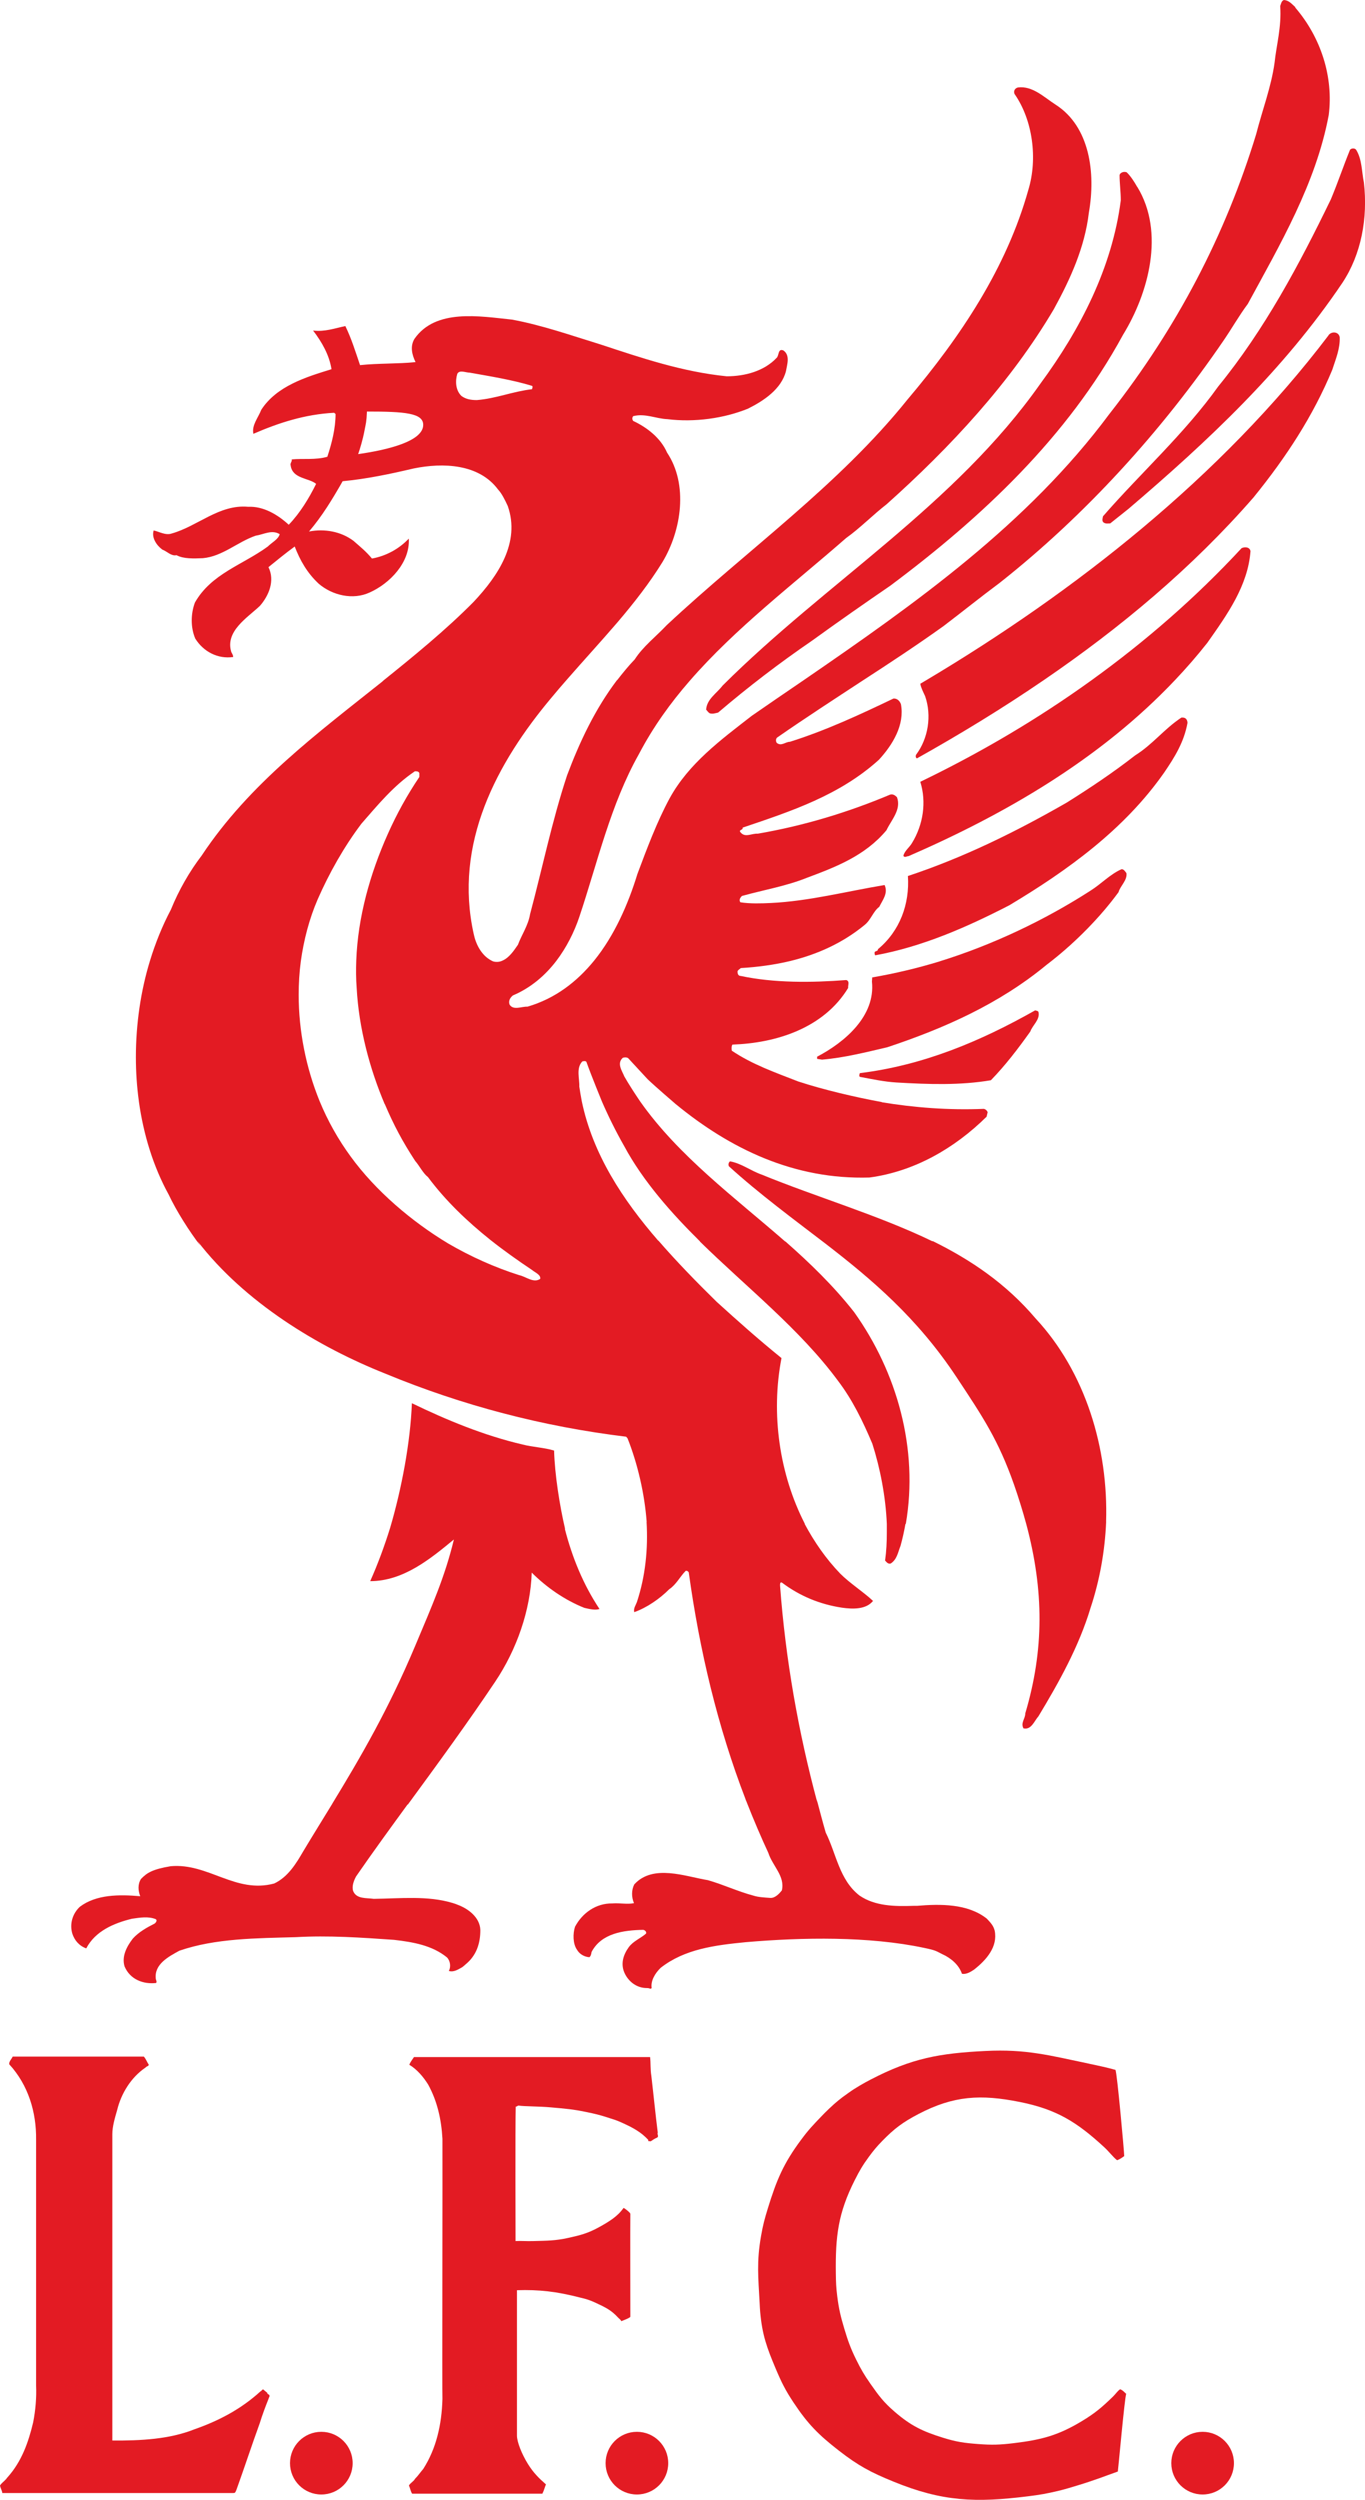
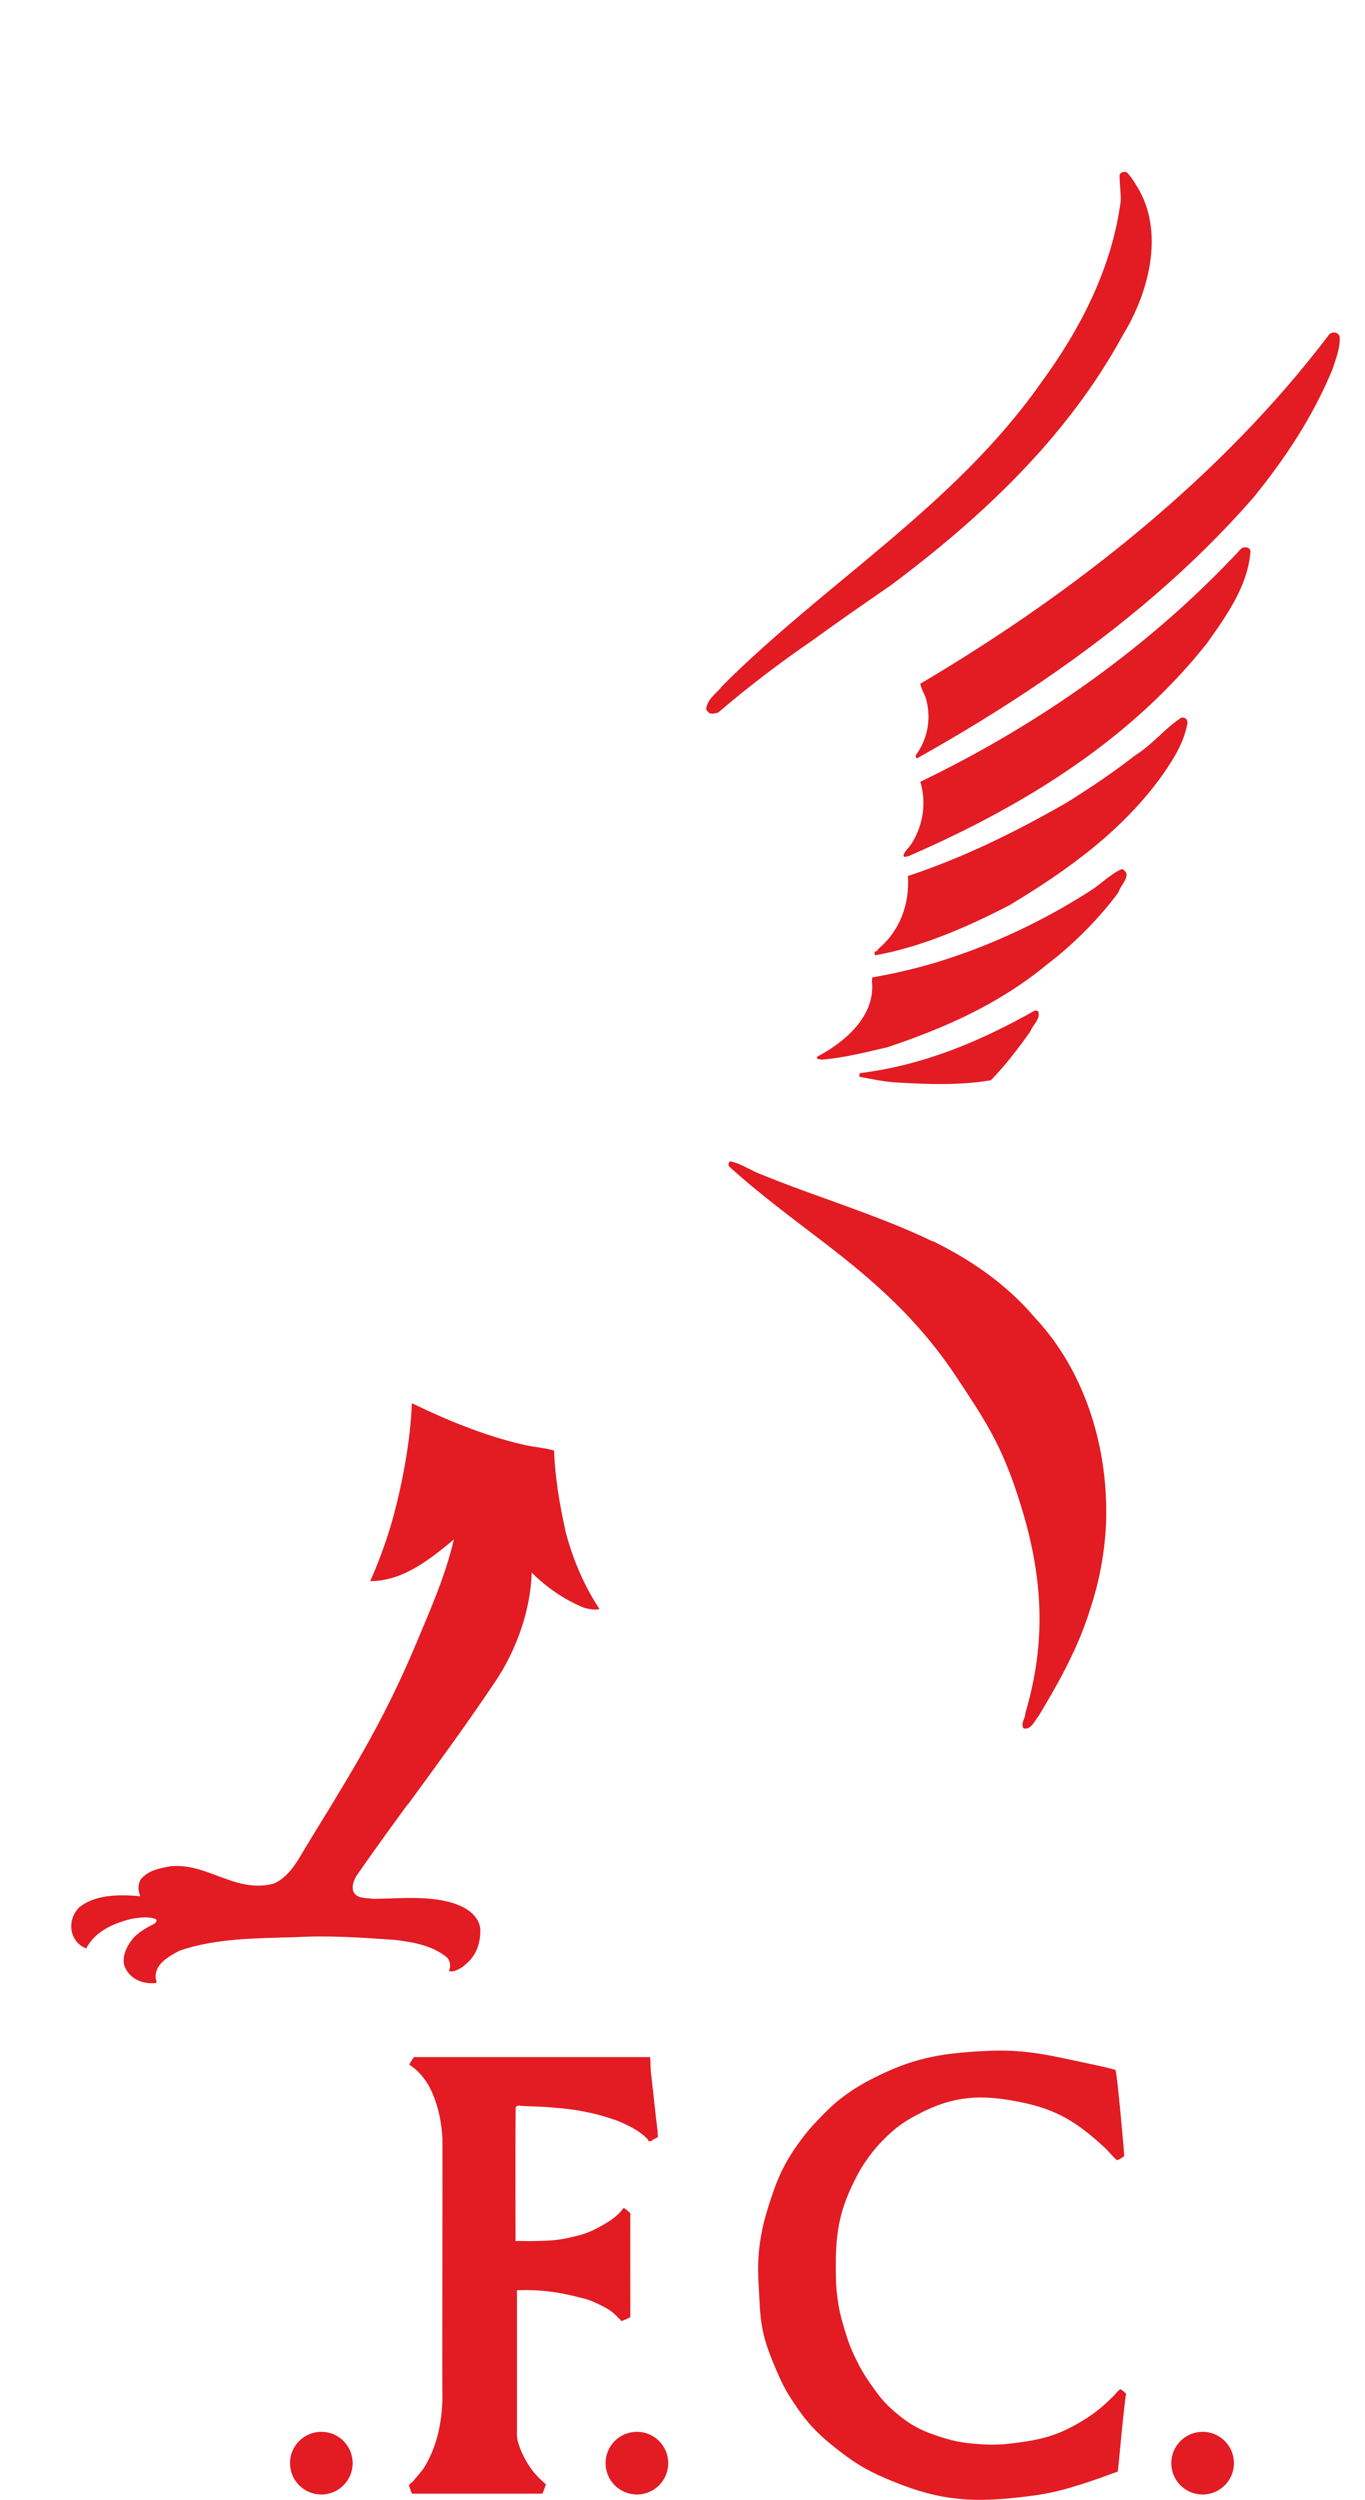
<svg xmlns="http://www.w3.org/2000/svg" id="Layer_2" data-name="Layer 2" viewBox="0 0 234.87 429.88">
  <defs>
    <style>
      .cls-1 {
        fill: #e31b23;
      }
    </style>
  </defs>
  <g id="Layer_1-2" data-name="Layer 1">
    <g>
      <g>
        <path class="cls-1" d="M187.43,354.89c1.77.37,3.05.65,4.5,1.05.28.43,1.51,14.15,1.51,14.83-.39.28-.77.55-1.23.71-.77-.62-1.31-1.41-2.22-2.25-4.72-4.35-8.22-6.51-14.52-7.77-6.7-1.34-11.35-1.1-17.41,2.06-2.71,1.42-4.16,2.49-6.29,4.68-.96.99-1.46,1.6-2.28,2.71-1.07,1.46-1.59,2.36-2.41,3.98-2.88,5.7-3.34,9.67-3.26,16.06.02,1.53.05,2.39.24,3.91.28,2.23.59,3.48,1.23,5.64.64,2.11,1.06,3.29,2.03,5.27.84,1.69,1.38,2.62,2.46,4.16,1.42,2.03,2.28,3.19,4.16,4.8,2.79,2.41,4.81,3.38,8.33,4.47,2.27.71,3.63.9,6.01,1.08,2.4.19,3.78.14,6.16-.15,4.79-.58,7.64-1.32,11.77-3.82,2.26-1.37,3.41-2.36,5.3-4.19.49-.48.77-.96,1.23-1.26.43.15.74.52,1.05.8-.25.31-1.39,13.13-1.45,13.35-2.06.74-4.16,1.55-6.87,2.37-1.31.4-2.05.63-3.39.96-1.98.47-3.12.67-5.14.92-9.05,1.14-14.8.93-23.24-2.53-3.88-1.58-6.03-2.73-9.34-5.3-3.5-2.72-5.35-4.57-7.8-8.26-1.42-2.14-2.08-3.46-3.08-5.83-1.54-3.64-2.33-5.83-2.68-9.77-.05-.58-.06-.9-.09-1.48-.24-4.52-.54-7.14.24-11.59.33-1.88.61-2.93,1.17-4.75,1.51-4.89,2.68-7.7,5.73-11.8,1.21-1.64,2.01-2.48,3.42-3.95.52-.54.81-.84,1.36-1.36,1.23-1.16,1.97-1.77,3.36-2.74.76-.54,1.2-.82,2-1.29.71-.42,1.12-.64,1.85-1.02,7.03-3.65,11.81-4.51,19.72-4.9,7-.35,10.98.75,17.85,2.19h0Z" />
-         <path class="cls-1" d="M24.75,353.66c.37.4.55.96.86,1.41,0,.06-.12.16-.18.22-.19.06-.28.15-.43.28-2.44,1.66-4.16,4.44-4.84,7.28-.4,1.38-.83,2.8-.83,4.16v52.67c4.9.03,9.8-.21,14.15-1.94,4.13-1.45,7.95-3.42,11.37-6.54.16,0,.13-.18.28-.22l.12-.12.74.62c-.03.24.28.21.37.43.09.21-.12.37-.15.59-.55,1.39-1.08,2.78-1.51,4.19-1.39,3.82-2.65,7.68-4.04,11.53-.21.48-.21.49-.65.49H.4c-.06-.46-.31-.8-.4-1.29.25-.43.65-.65,1.04-1.1.06-.03.16-.26.26-.32,2.44-2.74,3.58-5.98,4.41-9.46.4-2.06.59-4.25.5-6.29v-42.32c.06-4.69-1.33-9.37-4.62-12.95-.06-.49.4-.89.59-1.32h22.59Z" />
        <path class="cls-1" d="M111.86,353.72c.12,1.08.03,2.12.21,3.21.37,3.17.71,6.66,1.11,9.8-.15.31.25.65-.12.86-.4.16-.8.43-1.11.65-.15-.12-.49.12-.4-.25-1.23-1.35-2.64-2.11-4.59-2.99-.93-.42-1.49-.58-2.47-.89-1.32-.42-2.09-.61-3.45-.89-2.39-.51-3.78-.61-6.23-.83-2.17-.2-4.53-.15-5.58-.31-.18,0-.31.21-.49.18-.09,2.93-.03,23.12-.03,23.12.99-.06,1.86.04,3.05,0,2.37-.07,3.73-.04,6.04-.55,2.11-.47,3.34-.78,5.24-1.82,1.85-1.02,3.27-1.91,4.25-3.33.25.09,1.08.74,1.17.99-.03,2.68,0,13.05,0,17.72,0,.19-1.57.77-1.57.77-.03-.21-.29-.36-.5-.58-1.21-1.33-2.22-1.8-3.85-2.56-.48-.22-.76-.35-1.26-.52-.51-.18-.81-.24-1.33-.37-4.18-1.09-7.24-1.42-11-1.3v25c0,1.08.81,3.14,1.88,4.87.97,1.56,1.94,2.5,3.11,3.52-.21.49-.34,1.08-.62,1.6h-22.41c-.28-.43-.34-.99-.55-1.39.22-.46.83-.71,1.05-1.17.53-.52.93-1.14,1.42-1.7,2.25-3.52,3.17-7.61,3.3-12.02-.06-.22.03-41.55,0-44.75-.19-3.36-.9-6.5-2.47-9.34-.83-1.33-1.91-2.59-3.23-3.39.18-.49.52-.89.8-1.32h40.63Z" />
        <path class="cls-1" d="M104.2,423.57c0-2.98,2.41-5.39,5.39-5.39s5.39,2.41,5.39,5.39-2.41,5.39-5.39,5.39-5.39-2.41-5.39-5.39h0Z" />
        <path class="cls-1" d="M49.9,423.57c0-2.98,2.41-5.39,5.39-5.39s5.39,2.41,5.39,5.39-2.41,5.39-5.39,5.39-5.39-2.41-5.39-5.39h0Z" />
        <path class="cls-1" d="M201.54,423.57c0-2.98,2.42-5.39,5.39-5.39s5.39,2.41,5.39,5.39-2.41,5.39-5.39,5.39-5.39-2.41-5.39-5.39h0Z" />
      </g>
      <path class="cls-1" d="M103.15,276.68c-2.78-4.17-4.7-8.86-5.96-13.77h.04c-.92-3.97-1.78-9.33-1.89-13.47-1.74-.52-3.68-.59-5.43-1.04-6.65-1.55-13.04-4.2-19.04-7.1-.25,6.73-1.78,14.78-3.74,21.43-.97,3.11-2.1,6.19-3.43,9.17,5.72,0,10.4-3.87,14.4-7.17-1.54,6.4-3.75,11.37-6.71,18.41-4.54,10.77-9.28,18.93-14.22,27.03h.01c-1.64,2.69-3.32,5.38-5.03,8.23-1.16,2-2.59,4.38-4.97,5.49-6.65,1.8-11.36-3.56-17.82-2.97-3.07.52-4.06,1.1-5.1,2.19-.58.9-.51,2-.13,2.97-3.62-.32-7.56-.32-10.39,1.81-1.23,1.15-1.81,2.9-1.29,4.65.38,1.09,1.1,2.04,2.39,2.51,1.54-2.96,4.71-4.33,7.87-5.1,1.35-.19,2.79-.45,4.08.07.31.2.06.58-.2.77-1.28.65-2.7,1.42-3.74,2.58-1.04,1.35-1.94,3.03-1.42,4.78.94,2.24,3.22,3.1,5.43,2.85.19-.26-.06-.52-.06-.78-.26-2.45,2.19-3.75,4.06-4.77,6.2-2.14,13.24-2.14,20.02-2.33,5.62-.33,11.3.07,16.92.46,3.29.38,6.59.96,9.1,3.02.59.59.71,1.63.33,2.33.83.26,1.61-.26,2.31-.65.14-.12.22-.16.52-.44,1.94-1.55,2.59-3.68,2.59-5.95-.07-2.2-2.14-3.69-3.88-4.33-.38-.16-.49-.19-.9-.32-4.26-1.29-8.97-.77-13.56-.71-1.29-.19-2.97.07-3.55-1.35-.26-.83.13-1.8.51-2.51,2.87-4.16,5.86-8.26,8.85-12.36h.06c5.05-6.89,10.35-14.14,15.05-21.16,3.67-5.48,6.06-12.27,6.26-18.72,2.59,2.58,5.68,4.71,9.04,6.06.84.19,1.87.46,2.65.19Z" />
      <path class="cls-1" d="M190.32,261.68c.4-12.57-3.51-25.7-12.14-34.97-5.05-5.95-11.11-10.05-17.65-13.27h-.12c-9.3-4.49-19.92-7.59-29.37-11.46-1.87-.65-3.49-1.94-5.43-2.27-.25.2-.32.52-.2.84,5.17,4.71,11.3,9.23,16.64,13.32,7.97,6.15,15.79,12.75,22.55,22.97,4.51,6.81,7.17,10.77,9.88,18.46.75,2.14,1.52,4.64,2.08,6.69,3.12,11.61,3.07,21.82-.14,32.63,0,.97-.84,1.62-.32,2.59,1.36.32,1.87-1.29,2.58-2.07,3.55-5.88,6.97-12.01,8.97-18.65,1.58-4.77,2.47-9.78,2.68-14.81h-.02Z" />
      <path class="cls-1" d="M178.7,174.08c.25,1.3-1.03,2.2-1.41,3.29-2.07,2.91-4.28,5.81-6.79,8.39-5.29.9-10.72.71-16.21.39-2.19-.13-4.26-.59-6.34-.97-.18-.2-.05-.45,0-.64,10.99-1.36,20.79-5.5,30.17-10.8.19.07.52.07.58.33Z" />
      <path class="cls-1" d="M193.81,150.13c-.2-.26-.46-.71-.85-.65-1.93.85-3.49,2.52-5.23,3.62-8.02,5.18-17.11,9.46-26.16,12.25h.02c-3.75,1.14-7.58,2.05-11.51,2.73l-.05.71c.64,5.95-4.72,10.46-9.43,12.92v.38l.84.13c3.87-.33,7.61-1.29,11.23-2.13,9.75-3.24,19.25-7.43,27.44-14.2.16-.13.34-.26.52-.4h0s.07-.05.11-.09c.09-.07.19-.14.27-.21h0c4.09-3.22,8.34-7.5,11.45-11.77.31-1.1,1.55-2.06,1.36-3.29Z" />
      <path class="cls-1" d="M203.29,123.39c-3.03,2-4.9,4.59-8,6.53-3.81,2.97-7.69,5.55-11.7,8.07-8.78,5.04-17.81,9.49-27.37,12.65.32,4.79-1.36,9.45-5.17,12.6.06.39-.57.25-.57.59,0,.12,0,.32.12.45,8.08-1.48,15.64-4.78,23.06-8.6,10.01-5.99,19.82-13.04,26.67-22.85,1.81-2.65,3.42-5.26,4-8.53-.04-.71-.45-.96-1.03-.9Z" />
      <line class="cls-1" x1="23.92" y1="189.52" x2="23.9" y2="189.34" />
      <path class="cls-1" d="M213.62,94.28c-7.85,8.47-16.53,16.01-25.77,22.67h0c-9.34,6.74-19.27,12.56-29.5,17.49,1.09,3.48.51,7.36-1.42,10.52-.46.78-1.29,1.36-1.49,2.2.2.39.59.06.9.06,16.52-7.19,32.94-16.63,45.85-30.28h0c1.94-2.04,3.79-4.17,5.55-6.4,3.42-4.85,6.98-9.81,7.43-15.76-.13-.76-1.04-.76-1.55-.51Z" />
      <path class="cls-1" d="M228.6,57.66c-18.52,24.38-43.65,44.07-69.17,59.28h0c-.36.22-.72.43-1.08.64.12.71.51,1.42.83,2.13,1.17,3.36.53,7.3-1.55,10.07-.13.26-.06.51.13.64,7.43-4.16,14.77-8.63,21.86-13.48h0c13.15-8.98,25.49-19.27,36.06-31.39,5.62-6.91,10.26-14.02,13.56-21.96.58-1.81,1.36-3.62,1.28-5.61-.19-.98-1.42-1.04-1.93-.33Z" />
-       <path class="cls-1" d="M234.68,31.39c-.38-1.87-.32-3.95-1.29-5.56-.19-.39-.84-.39-1.1-.07-1.16,2.85-2.13,5.75-3.3,8.53-5.42,11.17-11.36,22.34-19.37,32.16-5.81,8.13-13.37,14.91-19.83,22.33-.05.25-.19.71,0,.97.33.39.91.26,1.24.26l3.16-2.52c13.63-11.62,26.66-23.82,36.8-38.87,3.24-4.9,4.39-11.11,3.69-17.23Z" />
      <path class="cls-1" d="M195.69,32.14c4.78,7.82,1.94,18.28-2.46,25.44-9.54,17.56-24.28,31.38-40.03,43.13-4.52,3.1-8.97,6.2-13.43,9.43-5.75,3.94-10.97,7.94-16.21,12.4-.58.13-.9.26-1.42.13-.33-.19-.45-.45-.64-.64.12-1.81,1.8-2.78,2.84-4.14,17.81-17.76,39.96-31,54.68-51.92,6.84-9.29,12.33-19.88,13.83-31.52,0-1.47-.21-2.9-.21-4.37.13-.4.71-.65,1.23-.45.72.71,1.29,1.61,1.8,2.51Z" />
-       <path class="cls-1" d="M222.86,1.21c-.58-.52-1.08-1.15-1.94-1.21-.42.13-.5.65-.64,1.04.25,3.62-.65,6.65-.97,9.75-.58,4.18-2.13,8.2-3.16,12.26-5.3,17.37-13.62,33.31-25.25,48.12-14.08,18.94-33.27,32.53-52.59,45.78-2.98,2.04-5.98,4.07-8.94,6.13-5.3,4.12-10.86,8.19-14.15,14.2-2.2,4.06-3.93,8.71-5.55,13.03-1.58,5.16-3.94,10.56-7.44,14.88-2.95,3.63-6.7,6.53-11.47,7.92-.98-.06-2.46.7-3.09-.38-.21-.65.12-1.18.58-1.55,3.08-1.31,5.56-3.43,7.51-5.99,1.7-2.25,3.02-4.84,3.92-7.51,3.16-9.43,5.36-19.32,10.27-28.03,2.43-4.63,5.4-8.76,8.75-12.6h0c7.88-9.06,17.79-16.57,26.88-24.52,2.39-1.7,4.64-4.01,6.98-5.82,10.98-9.81,21.36-20.98,28.79-33.58,2.83-5.16,5.3-10.59,6-16.52,1.22-6.92.14-14.84-5.68-18.59-2.02-1.29-4-3.3-6.52-2.98-.52.13-.79.59-.59,1.11,3.16,4.51,4,11.18,2.39,16.47-3.75,13.42-11.62,25.24-20.8,36.08-11.88,14.79-27.55,25.83-41.45,38.82-1.81,1.93-4.07,3.66-5.49,5.88-1.05,1.08-2.08,2.36-3.01,3.55h-.03c-3.8,5.01-6.47,10.71-8.6,16.39-2.58,7.81-4.25,15.95-6.37,23.89-.32,1.93-1.43,3.49-2.08,5.23-.69,1.01-1.52,2.24-2.66,2.73-.45.22-.98.28-1.52.16-.13-.04-.25-.09-.37-.16-1.71-.88-2.69-2.8-3.05-4.54-3.49-15.57,3.92-29.46,13.48-40.81.81-.97,1.63-1.94,2.47-2.89,2.85-3.27,5.85-6.53,8.73-9.88,2.86-3.35,5.56-6.8,7.78-10.4,3.3-5.48,4.46-13.38.79-18.85-1.1-2.53-3.48-4.34-5.81-5.43-.21-.25-.21-.59,0-.83,2.06-.52,3.94.45,5.88.52,4.64.58,9.75-.13,13.87-1.81,2.71-1.35,5.75-3.37,6.53-6.46.18-1.09.77-2.71-.45-3.55-.97-.39-.72.91-1.17,1.29-2.13,2.26-5.43,3.16-8.58,3.16-7.69-.78-14.67-3.16-21.69-5.47-5.11-1.57-10.02-3.31-15.25-4.28-5.55-.57-13.12-1.93-16.78,3.3-.78,1.29-.45,2.71.18,4.01-3.1.32-6.32.18-9.55.52-.79-2.33-1.49-4.6-2.53-6.72-1.79.38-3.55,1.02-5.55.77,1.53,2,2.78,4.2,3.17,6.65-4.46,1.37-9.43,2.9-12.08,6.97-.52,1.36-1.68,2.65-1.36,4.14,4.33-1.88,8.84-3.35,13.89-3.62l.25.21c0,2.44-.64,5.02-1.42,7.36-2.06.58-4.13.26-6.13.45.12.32-.32.66-.18,1.04.31,2.33,3.16,2.13,4.38,3.17-1.21,2.45-2.77,5.02-4.71,7.03-1.87-1.74-4.39-3.22-6.97-3.09-4.98-.46-8.71,3.35-13.16,4.59-1.05.38-2.21-.34-3.11-.52-.38,1.22.45,2.51,1.47,3.28.85.32,1.56,1.18,2.46.97,1.22.66,2.97.58,4.52.52,3.42-.31,5.93-2.78,9.1-3.87,1.36-.2,2.78-1.1,4.14-.26-.25.9-1.36,1.42-2.05,2.12-4.34,3.17-9.71,4.66-12.54,9.63-.72,1.93-.77,4.26.06,6.21,1.41,2.25,3.88,3.54,6.52,3.16,0-.34-.2-.59-.32-.85-1.1-3.56,2.72-5.87,4.92-7.94,1.53-1.75,2.63-4.33,1.47-6.66,1.49-1.21,2.91-2.37,4.52-3.55.9,2.34,2.12,4.53,4.13,6.4,2.34,2,5.88,2.85,8.78,1.5,3.48-1.56,6.96-5.18,6.72-9.26-1.67,1.76-3.87,2.98-6.34,3.43-1.03-1.24-1.92-1.94-3.16-3.03-2.14-1.62-4.98-2.14-7.67-1.62,2.31-2.71,4.05-5.61,5.79-8.65,4.07-.38,8.13-1.23,12.21-2.19,5.09-1.04,11.24-.79,14.52,3.61.66.71,1.17,1.75,1.68,2.85,2.19,6.26-1.68,12.01-5.86,16.46-4.79,4.85-10.4,9.42-15.76,13.72l.29-.2c-11.38,9.07-23.15,17.76-31.35,30.14-2.06,2.69-3.93,5.93-5.29,9.29-1.44,2.71-2.67,5.75-3.6,8.8-1.6,5.22-2.42,10.91-2.42,16.56,0,2.55.17,5.09.51,7.56v.03c.79,5.68,2.46,11.18,5.13,16.04,1.35,2.86,3.54,6.3,5.47,8.82l-.48-.78c8.11,10.51,20.66,18.13,32.33,22.77,13.23,5.47,27.06,9.09,41.4,10.83l.24.28c1.73,4.36,2.93,9.52,3.29,14.37h-.02c.28,4.66-.2,9.35-1.66,13.78-.19.52-.63,1.11-.46,1.74,2.2-.78,4.39-2.31,6.02-3.94,1.23-.83,1.81-2.12,2.83-3.16.27-.05.4.07.53.26,1.86,13.44,4.97,26.55,9.78,39.03h-.01c.07.16.12.32.2.47,0,.03.02.05.02.07,1.1,2.8,2.45,5.98,3.7,8.66.72,2.26,2.91,4.01,2.33,6.46-.46.57-1.16,1.34-1.99,1.29-.98-.07-2.08-.12-2.92-.4-2.64-.7-5.23-1.92-7.81-2.65-3.87-.63-9.43-2.82-12.67.72-.5.97-.5,2.2-.05,3.23-1.16.25-2.45-.06-3.74.05-2.78-.05-5.16,1.64-6.41,4.01-.38,1.17-.38,2.91.33,3.94.46.79,1.29,1.24,2.14,1.3.25-.2.32-.52.38-.9,1.68-3.23,5.5-3.75,8.91-3.81.26.06.59.33.46.65-.97.83-2.2,1.29-2.97,2.33-.96,1.33-1.49,2.96-.64,4.63.71,1.37,2.05,2.4,3.75,2.4.6,0,.57.25.83,0-.19-1.24.57-2.53,1.55-3.48,4.14-3.24,9.36-3.89,14.65-4.41,9.81-.84,21.14-1.03,30.67.98,2.16.45,2.08.57,3.17,1.1,1.42.64,2.83,1.81,3.35,3.36.78.13,1.49-.33,2.07-.71,2.14-1.67,4.13-3.95,3.56-6.72-.21-.78-.57-1.24-1.36-2.06-3.3-2.6-8-2.53-12.01-2.2h-.58c-3.28.12-6.65.05-9.3-1.76-3.49-2.69-4-7.22-5.82-10.83-.5-1.72-1.12-4.07-1.57-5.79l.12.62c-3.26-12.16-5.46-24.55-6.41-37.31,0-.27,0-.65.31-.52,3.1,2.33,6.53,3.74,10.33,4.32,1.88.27,4.15.33,5.36-1.16-1.73-1.62-3.98-3.02-5.66-4.71-2.46-2.56-4.46-5.46-6.11-8.54h.04c-4.38-8.53-5.88-18.92-4.02-28.51-4-3.24-7.48-6.34-11.16-9.68-3.38-3.31-6.9-6.92-10.03-10.53h-.04c-6.13-7.07-11.24-14.87-13.13-23.93-.15-.8-.33-1.82-.43-2.54.06-1.36-.59-3.16.51-4.33.18-.06.57-.13.71.07.74,2.11,2.65,6.77,2.65,6.77,1.15,2.65,2.44,5.24,3.87,7.75,3.23,6,8.1,11.49,13.04,16.37h-.04c8.07,7.91,17.21,15.08,23.75,23.93,2.51,3.29,4.32,7.03,5.93,10.85,1.36,4.25,2.3,9.15,2.49,13.78,0,.48,0,.98,0,1.46,0,1.64-.07,3.24-.3,4.84.28.32.53.64.98.51,1.09-.71,1.23-1.93,1.68-3.03.35-1.26.62-2.52.85-3.78h.06c2.21-12.87-1.49-26.06-8.91-36.44-3.55-4.51-7.6-8.42-11.79-12.11h-.05c-8.71-7.6-18.33-14.69-24.93-24.05-.91-1.33-1.99-3-2.75-4.33-.38-.97-1.36-2.26-.25-3.23.25-.07.64-.11.9.07l3.35,3.62c1.39,1.33,4.81,4.26,4.81,4.26,9.43,7.75,20.44,13.04,33.36,12.65,7.68-1.03,14.59-4.97,20.16-10.46l.18-.77c-.12-.32-.38-.52-.64-.58-6.1.25-11.99-.21-17.67-1.15h.19c-4.57-.83-10.15-2.14-14.48-3.56-3.93-1.54-7.87-2.9-11.42-5.29-.07-.32-.07-.78.11-1.05,7.52-.25,15.71-2.83,19.91-9.74-.07-.45.33-1.16-.33-1.36-5.93.46-12.4.52-18.14-.7-.45,0-.57-.38-.57-.77.05-.27.38-.39.57-.59,2.93-.17,5.77-.56,8.5-1.21,4.64-1.13,8.97-3.07,12.74-6.15,1.17-.91,1.48-2.33,2.58-3.17.58-1.17,1.56-2.33.92-3.75-6.6,1.1-13.04,2.78-19.57,3.09-1.62.08-3.62.14-5.24-.12-.32-.39,0-.84.27-1.09,3.74-1.04,7.56-1.68,11.11-3.1,5.03-1.88,10.06-3.79,13.75-8.2.85-1.8,2.59-3.54,1.81-5.68-.33-.32-.65-.57-1.17-.45-7.22,3.04-14.85,5.36-22.78,6.72-1.05-.07-2.15.72-2.92-.18-.52-.52.45-.4.31-.86,8.35-2.82,16.67-5.54,23.45-11.67,2.38-2.58,4.46-6.02,3.79-9.56-.18-.51-.64-1.02-1.28-.97-5.81,2.78-11.63,5.49-17.82,7.44-.78,0-1.49.83-2.27.18-.18-.26-.18-.7.07-.91,4.85-3.37,9.78-6.56,14.72-9.8,4.68-3.03,9.34-6.1,13.9-9.36,3.16-2.4,6.44-5.04,9.67-7.44,14.66-11.57,27.83-26.02,38.55-41.71,1.42-2.07,2.65-4.26,4.14-6.25,5.61-10.33,11.73-20.74,13.93-32.48.84-6.6-1.36-13.36-5.75-18.48ZM61.63,78.08c.31-.88.79-2.45,1.09-4.05.24-1.25.35-1.48.42-3.26,6.49,0,9.68.25,9.68,2.29,0,2.79-5.95,4.28-11.18,5.03ZM82.06,68.8c-.97,0-1.88-.13-2.66-.71-1.02-.97-1.09-2.58-.71-3.82.39-.71,1.43-.19,2.12-.19,3.62.65,7.3,1.23,10.73,2.27.19.12.05.38,0,.58-3.3.38-6.21,1.61-9.49,1.87ZM89.34,219.28c-4.23-1.34-8.37-3.2-12.28-5.48-6.19-3.73-12.42-9-16.72-14.92-2.14-2.92-3.96-6.15-5.36-9.56-2.32-5.7-3.59-12.03-3.59-18.26,0-1.94.12-3.85.37-5.74.5-3.64,1.45-7.31,2.9-10.66,2.01-4.58,4.58-9.12,7.55-13.04,2.78-3.17,5.5-6.52,9.18-8.99.32,0,.63,0,.77.32v.65c-2.13,3.17-3.88,6.34-5.43,9.81-3.05,6.82-5.16,14.31-5.43,21.78-.06,1.55-.05,3.13.07,4.69.37,6.93,2.25,13.92,4.81,19.96l.03.02c1.53,3.59,3.06,6.47,5.23,9.78.79.91,1.3,2.06,2.2,2.78,3.05,4.09,6.75,7.61,10.69,10.76,2.23,1.78,4.89,3.66,7.2,5.2.53.45,1.56.83,1.42,1.54-1.15.78-2.46-.4-3.61-.64Z" />
    </g>
  </g>
</svg>